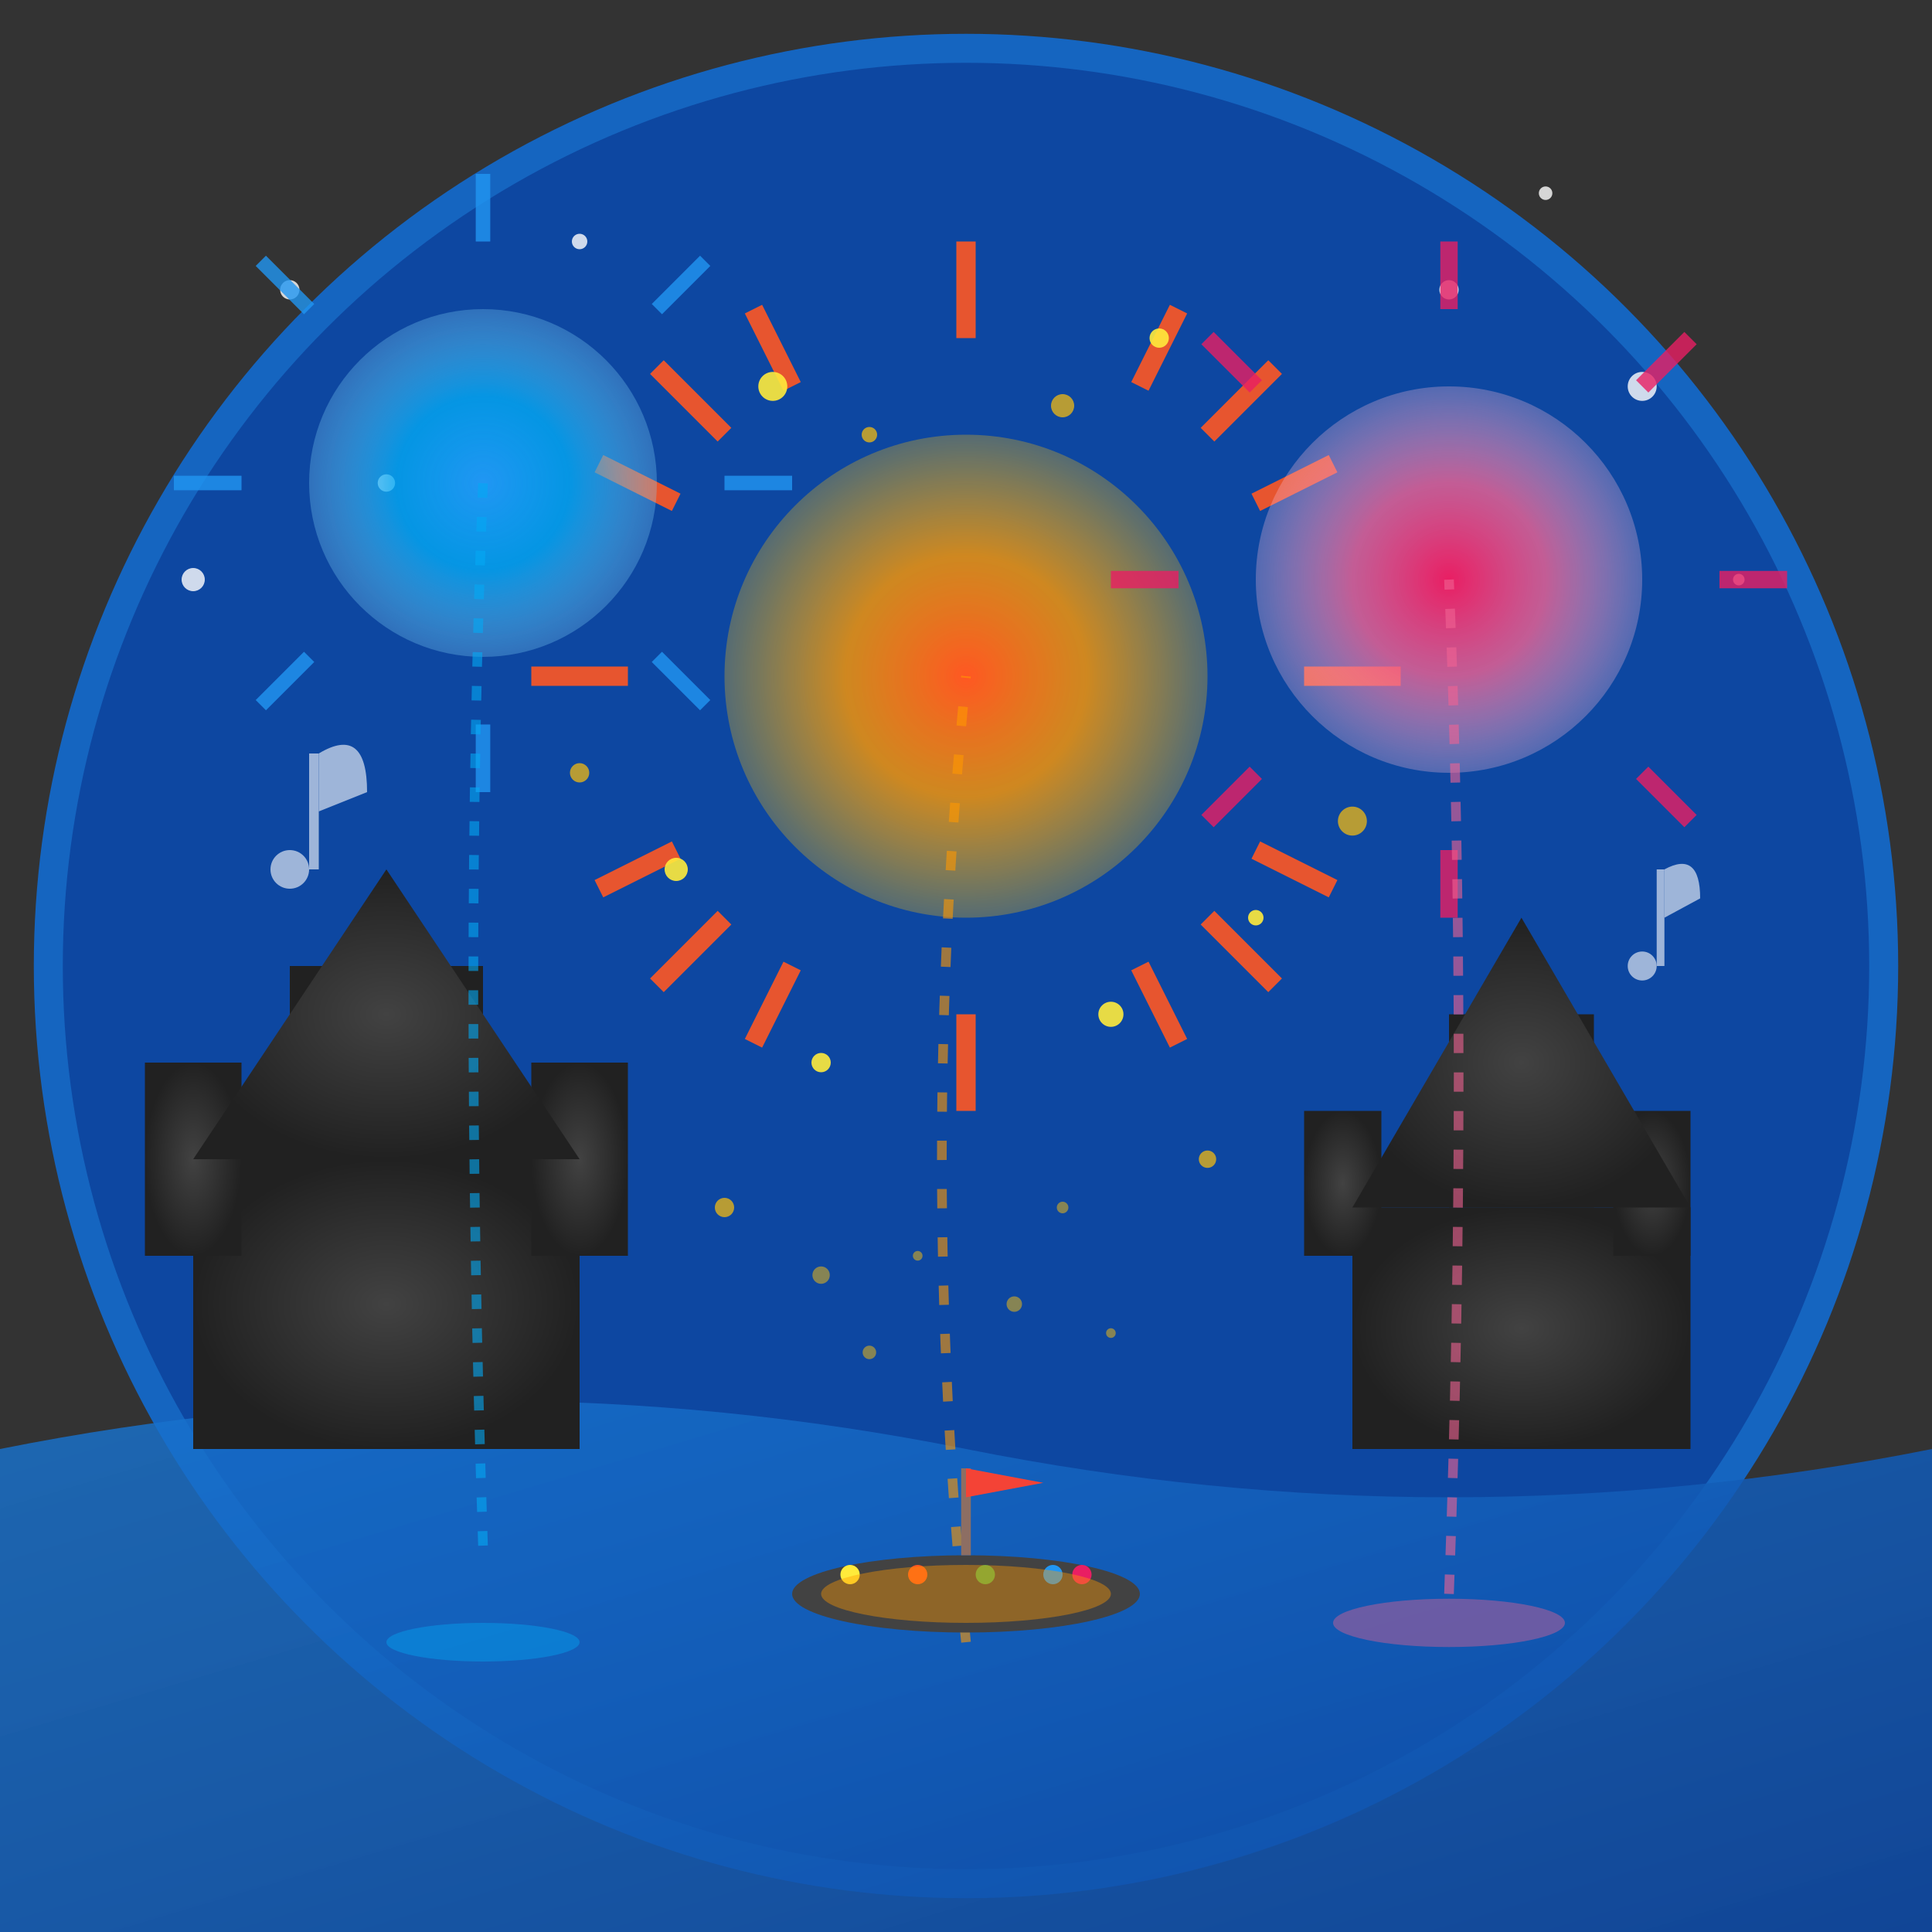
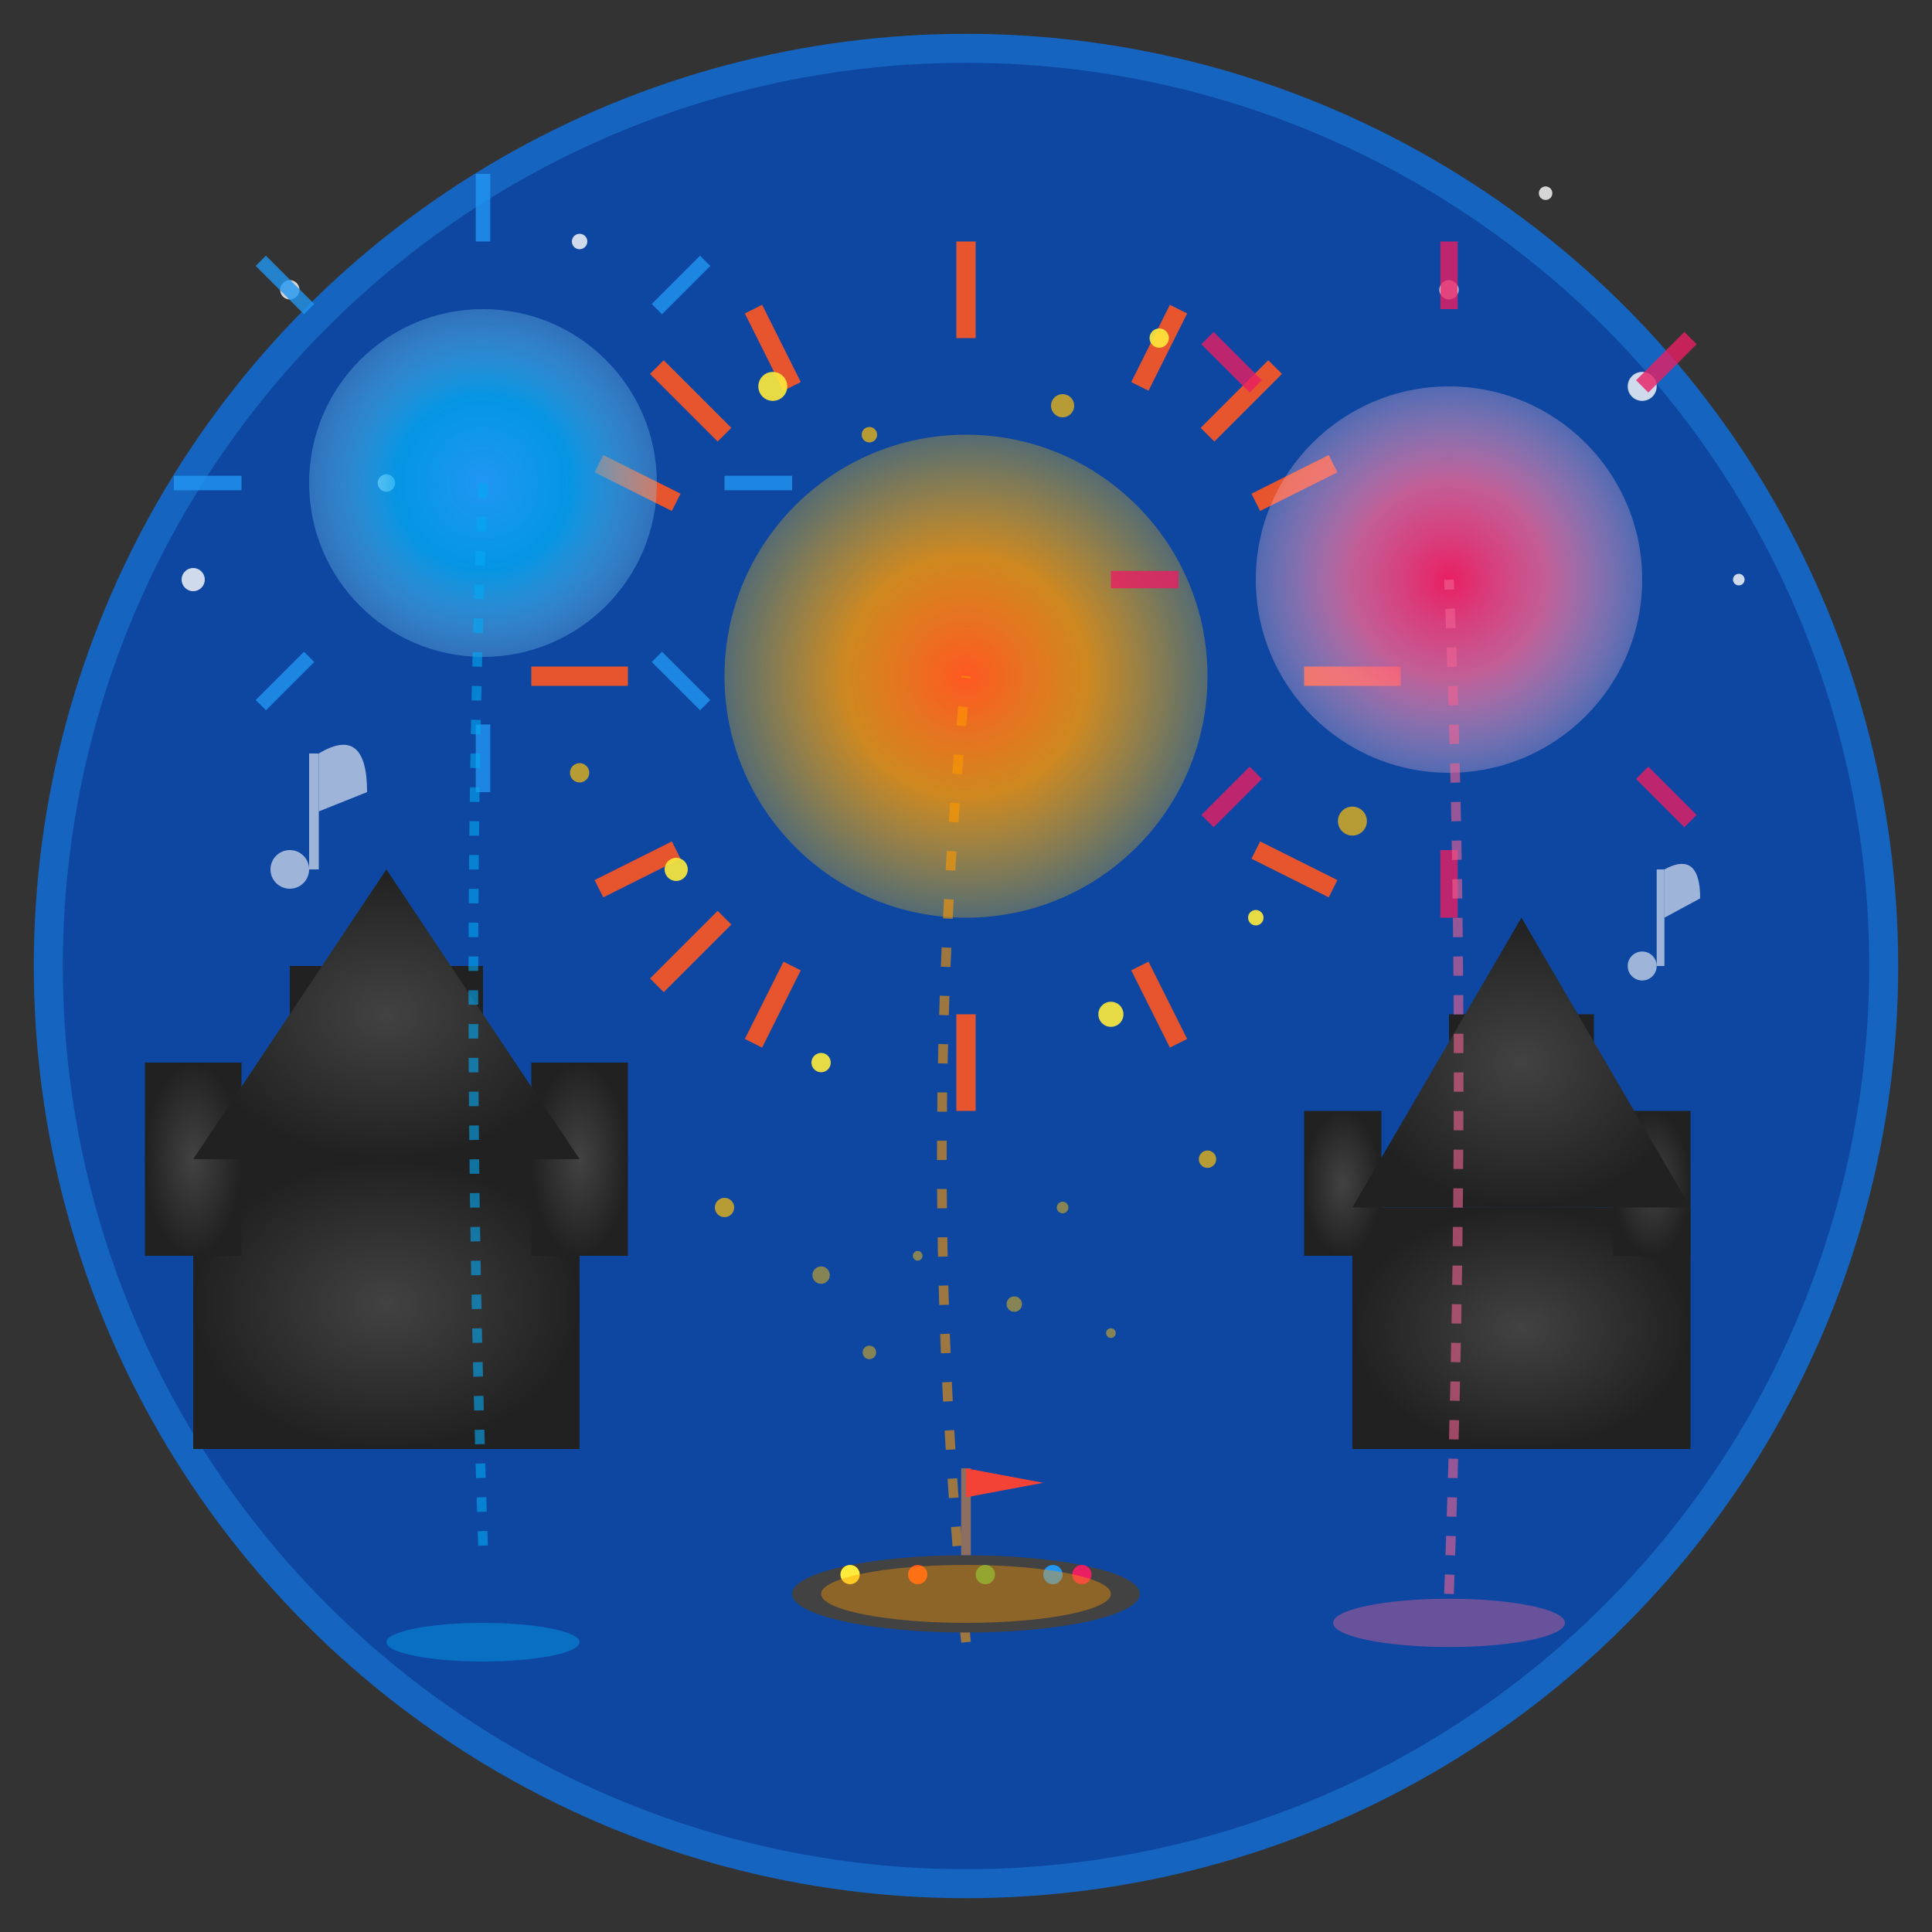
<svg xmlns="http://www.w3.org/2000/svg" width="200" height="200" viewBox="0 0 200 200">
  <rect x="0" y="0" width="200" height="200" fill="#333333" stroke="none" />
  <defs>
    <radialGradient id="firework1-gradient" cx="50%" cy="50%" r="50%">
      <stop offset="0%" style="stop-color:#ff5722;stop-opacity:1" />
      <stop offset="50%" style="stop-color:#ff9800;stop-opacity:0.8" />
      <stop offset="100%" style="stop-color:#ffc107;stop-opacity:0.3" />
    </radialGradient>
    <radialGradient id="firework2-gradient" cx="50%" cy="50%" r="50%">
      <stop offset="0%" style="stop-color:#2196f3;stop-opacity:1" />
      <stop offset="50%" style="stop-color:#03a9f4;stop-opacity:0.8" />
      <stop offset="100%" style="stop-color:#81d4fa;stop-opacity:0.3" />
    </radialGradient>
    <radialGradient id="firework3-gradient" cx="50%" cy="50%" r="50%">
      <stop offset="0%" style="stop-color:#e91e63;stop-opacity:1" />
      <stop offset="50%" style="stop-color:#f06292;stop-opacity:0.8" />
      <stop offset="100%" style="stop-color:#f8bbd9;stop-opacity:0.3" />
    </radialGradient>
    <radialGradient id="castle-gradient" cx="50%" cy="50%" r="50%">
      <stop offset="0%" style="stop-color:#424242;stop-opacity:1" />
      <stop offset="100%" style="stop-color:#212121;stop-opacity:1" />
    </radialGradient>
    <linearGradient id="water-gradient" x1="0%" y1="0%" x2="100%" y2="100%">
      <stop offset="0%" style="stop-color:#1976d2;stop-opacity:0.8" />
      <stop offset="100%" style="stop-color:#0d47a1;stop-opacity:0.9" />
    </linearGradient>
  </defs>
  <circle cx="100" cy="100" r="95" fill="#0d47a1" stroke="#1565c0" stroke-width="3" />
  <g fill="#ffffff" opacity="0.8">
    <circle cx="30" cy="30" r="1" />
    <circle cx="170" cy="40" r="1.5" />
    <circle cx="60" cy="25" r="0.8" />
    <circle cx="150" cy="30" r="1" />
    <circle cx="180" cy="60" r="0.6" />
    <circle cx="20" cy="60" r="1.2" />
    <circle cx="40" cy="50" r="0.9" />
    <circle cx="160" cy="20" r="0.7" />
  </g>
-   <path d="M0 150 Q50 140 100 150 Q150 160 200 150 L200 200 L0 200 Z" fill="url(#water-gradient)" />
  <g fill="url(#castle-gradient)">
    <rect x="20" y="120" width="40" height="30" />
    <rect x="15" y="110" width="10" height="20" />
    <rect x="55" y="110" width="10" height="20" />
    <rect x="30" y="100" width="20" height="20" />
    <polygon points="20,120 60,120 40,90" />
    <rect x="140" y="125" width="35" height="25" />
    <rect x="135" y="115" width="8" height="15" />
    <rect x="167" y="115" width="8" height="15" />
    <rect x="150" y="105" width="15" height="20" />
    <polygon points="140,125 175,125 157.5,95" />
  </g>
  <g transform="translate(100, 70)">
    <circle cx="0" cy="0" r="25" fill="url(#firework1-gradient)" />
    <g stroke="#ff5722" stroke-width="2" opacity="0.9">
      <line x1="0" y1="-35" x2="0" y2="-45" />
      <line x1="35" y1="0" x2="45" y2="0" />
      <line x1="0" y1="35" x2="0" y2="45" />
      <line x1="-35" y1="0" x2="-45" y2="0" />
      <line x1="25" y1="-25" x2="32" y2="-32" />
-       <line x1="25" y1="25" x2="32" y2="32" />
      <line x1="-25" y1="25" x2="-32" y2="32" />
      <line x1="-25" y1="-25" x2="-32" y2="-32" />
      <line x1="18" y1="-30" x2="22" y2="-38" />
      <line x1="30" y1="-18" x2="38" y2="-22" />
      <line x1="30" y1="18" x2="38" y2="22" />
      <line x1="18" y1="30" x2="22" y2="38" />
      <line x1="-18" y1="30" x2="-22" y2="38" />
      <line x1="-30" y1="18" x2="-38" y2="22" />
      <line x1="-30" y1="-18" x2="-38" y2="-22" />
      <line x1="-18" y1="-30" x2="-22" y2="-38" />
    </g>
  </g>
  <g transform="translate(50, 50)">
    <circle cx="0" cy="0" r="18" fill="url(#firework2-gradient)" />
    <g stroke="#2196f3" stroke-width="1.5" opacity="0.8">
      <line x1="0" y1="-25" x2="0" y2="-32" />
      <line x1="25" y1="0" x2="32" y2="0" />
      <line x1="0" y1="25" x2="0" y2="32" />
      <line x1="-25" y1="0" x2="-32" y2="0" />
      <line x1="18" y1="-18" x2="23" y2="-23" />
      <line x1="18" y1="18" x2="23" y2="23" />
      <line x1="-18" y1="18" x2="-23" y2="23" />
      <line x1="-18" y1="-18" x2="-23" y2="-23" />
    </g>
  </g>
  <g transform="translate(150, 60)">
    <circle cx="0" cy="0" r="20" fill="url(#firework3-gradient)" />
    <g stroke="#e91e63" stroke-width="1.8" opacity="0.8">
      <line x1="0" y1="-28" x2="0" y2="-35" />
-       <line x1="28" y1="0" x2="35" y2="0" />
      <line x1="0" y1="28" x2="0" y2="35" />
      <line x1="-28" y1="0" x2="-35" y2="0" />
      <line x1="20" y1="-20" x2="25" y2="-25" />
      <line x1="20" y1="20" x2="25" y2="25" />
      <line x1="-20" y1="20" x2="-25" y2="25" />
      <line x1="-20" y1="-20" x2="-25" y2="-25" />
    </g>
  </g>
  <g fill="#ffeb3b" opacity="0.9">
    <circle cx="80" cy="40" r="1.5" />
    <circle cx="120" cy="35" r="1" />
    <circle cx="70" cy="90" r="1.2" />
    <circle cx="130" cy="95" r="0.8" />
    <circle cx="85" cy="110" r="1" />
    <circle cx="115" cy="105" r="1.3" />
  </g>
  <g fill="#ffc107" opacity="0.7">
    <circle cx="60" cy="80" r="1" />
    <circle cx="140" cy="85" r="1.5" />
    <circle cx="90" cy="45" r="0.8" />
    <circle cx="110" cy="42" r="1.2" />
    <circle cx="75" cy="125" r="1" />
    <circle cx="125" cy="120" r="0.9" />
  </g>
  <g stroke-width="1" fill="none" opacity="0.6">
    <path d="M100 170 Q95 120 100 70" stroke="#ff9800" stroke-dasharray="2,3" />
    <path d="M50 160 Q48 100 50 50" stroke="#03a9f4" stroke-dasharray="1.5,2" />
    <path d="M150 165 Q152 110 150 60" stroke="#f06292" stroke-dasharray="2,2" />
  </g>
  <g transform="translate(80, 160)">
    <ellipse cx="20" cy="5" rx="18" ry="4" fill="#424242" />
    <circle cx="8" cy="3" r="1" fill="#ffeb3b" />
    <circle cx="15" cy="3" r="1" fill="#ff5722" />
    <circle cx="22" cy="3" r="1" fill="#4caf50" />
    <circle cx="29" cy="3" r="1" fill="#2196f3" />
    <circle cx="32" cy="3" r="1" fill="#e91e63" />
    <line x1="20" y1="1" x2="20" y2="-8" stroke="#8d6e63" stroke-width="1" />
    <polygon points="20,-8 20,-5 28,-6.5" fill="#f44336" />
  </g>
  <g opacity="0.4">
    <ellipse cx="100" cy="165" rx="15" ry="3" fill="#ff9800" />
    <ellipse cx="50" cy="170" rx="10" ry="2" fill="#03a9f4" />
    <ellipse cx="150" cy="168" rx="12" ry="2.5" fill="#f06292" />
  </g>
  <g fill="#ffc107" opacity="0.5">
    <circle cx="95" cy="130" r="0.5" />
    <circle cx="105" cy="135" r="0.8" />
    <circle cx="110" cy="125" r="0.6" />
    <circle cx="90" cy="140" r="0.7" />
    <circle cx="115" cy="138" r="0.5" />
    <circle cx="85" cy="132" r="0.9" />
  </g>
  <g fill="#ffffff" opacity="0.6">
    <circle cx="30" cy="90" r="2" />
    <rect x="32" y="78" width="1" height="12" />
    <path d="M33 78 Q38 75 38 82 L33 84" fill="white" />
    <circle cx="170" cy="100" r="1.5" />
    <rect x="171.5" y="90" width="0.8" height="10" />
    <path d="M172.3 90 Q176 88 176 93 L172.3 95" fill="white" />
  </g>
</svg>